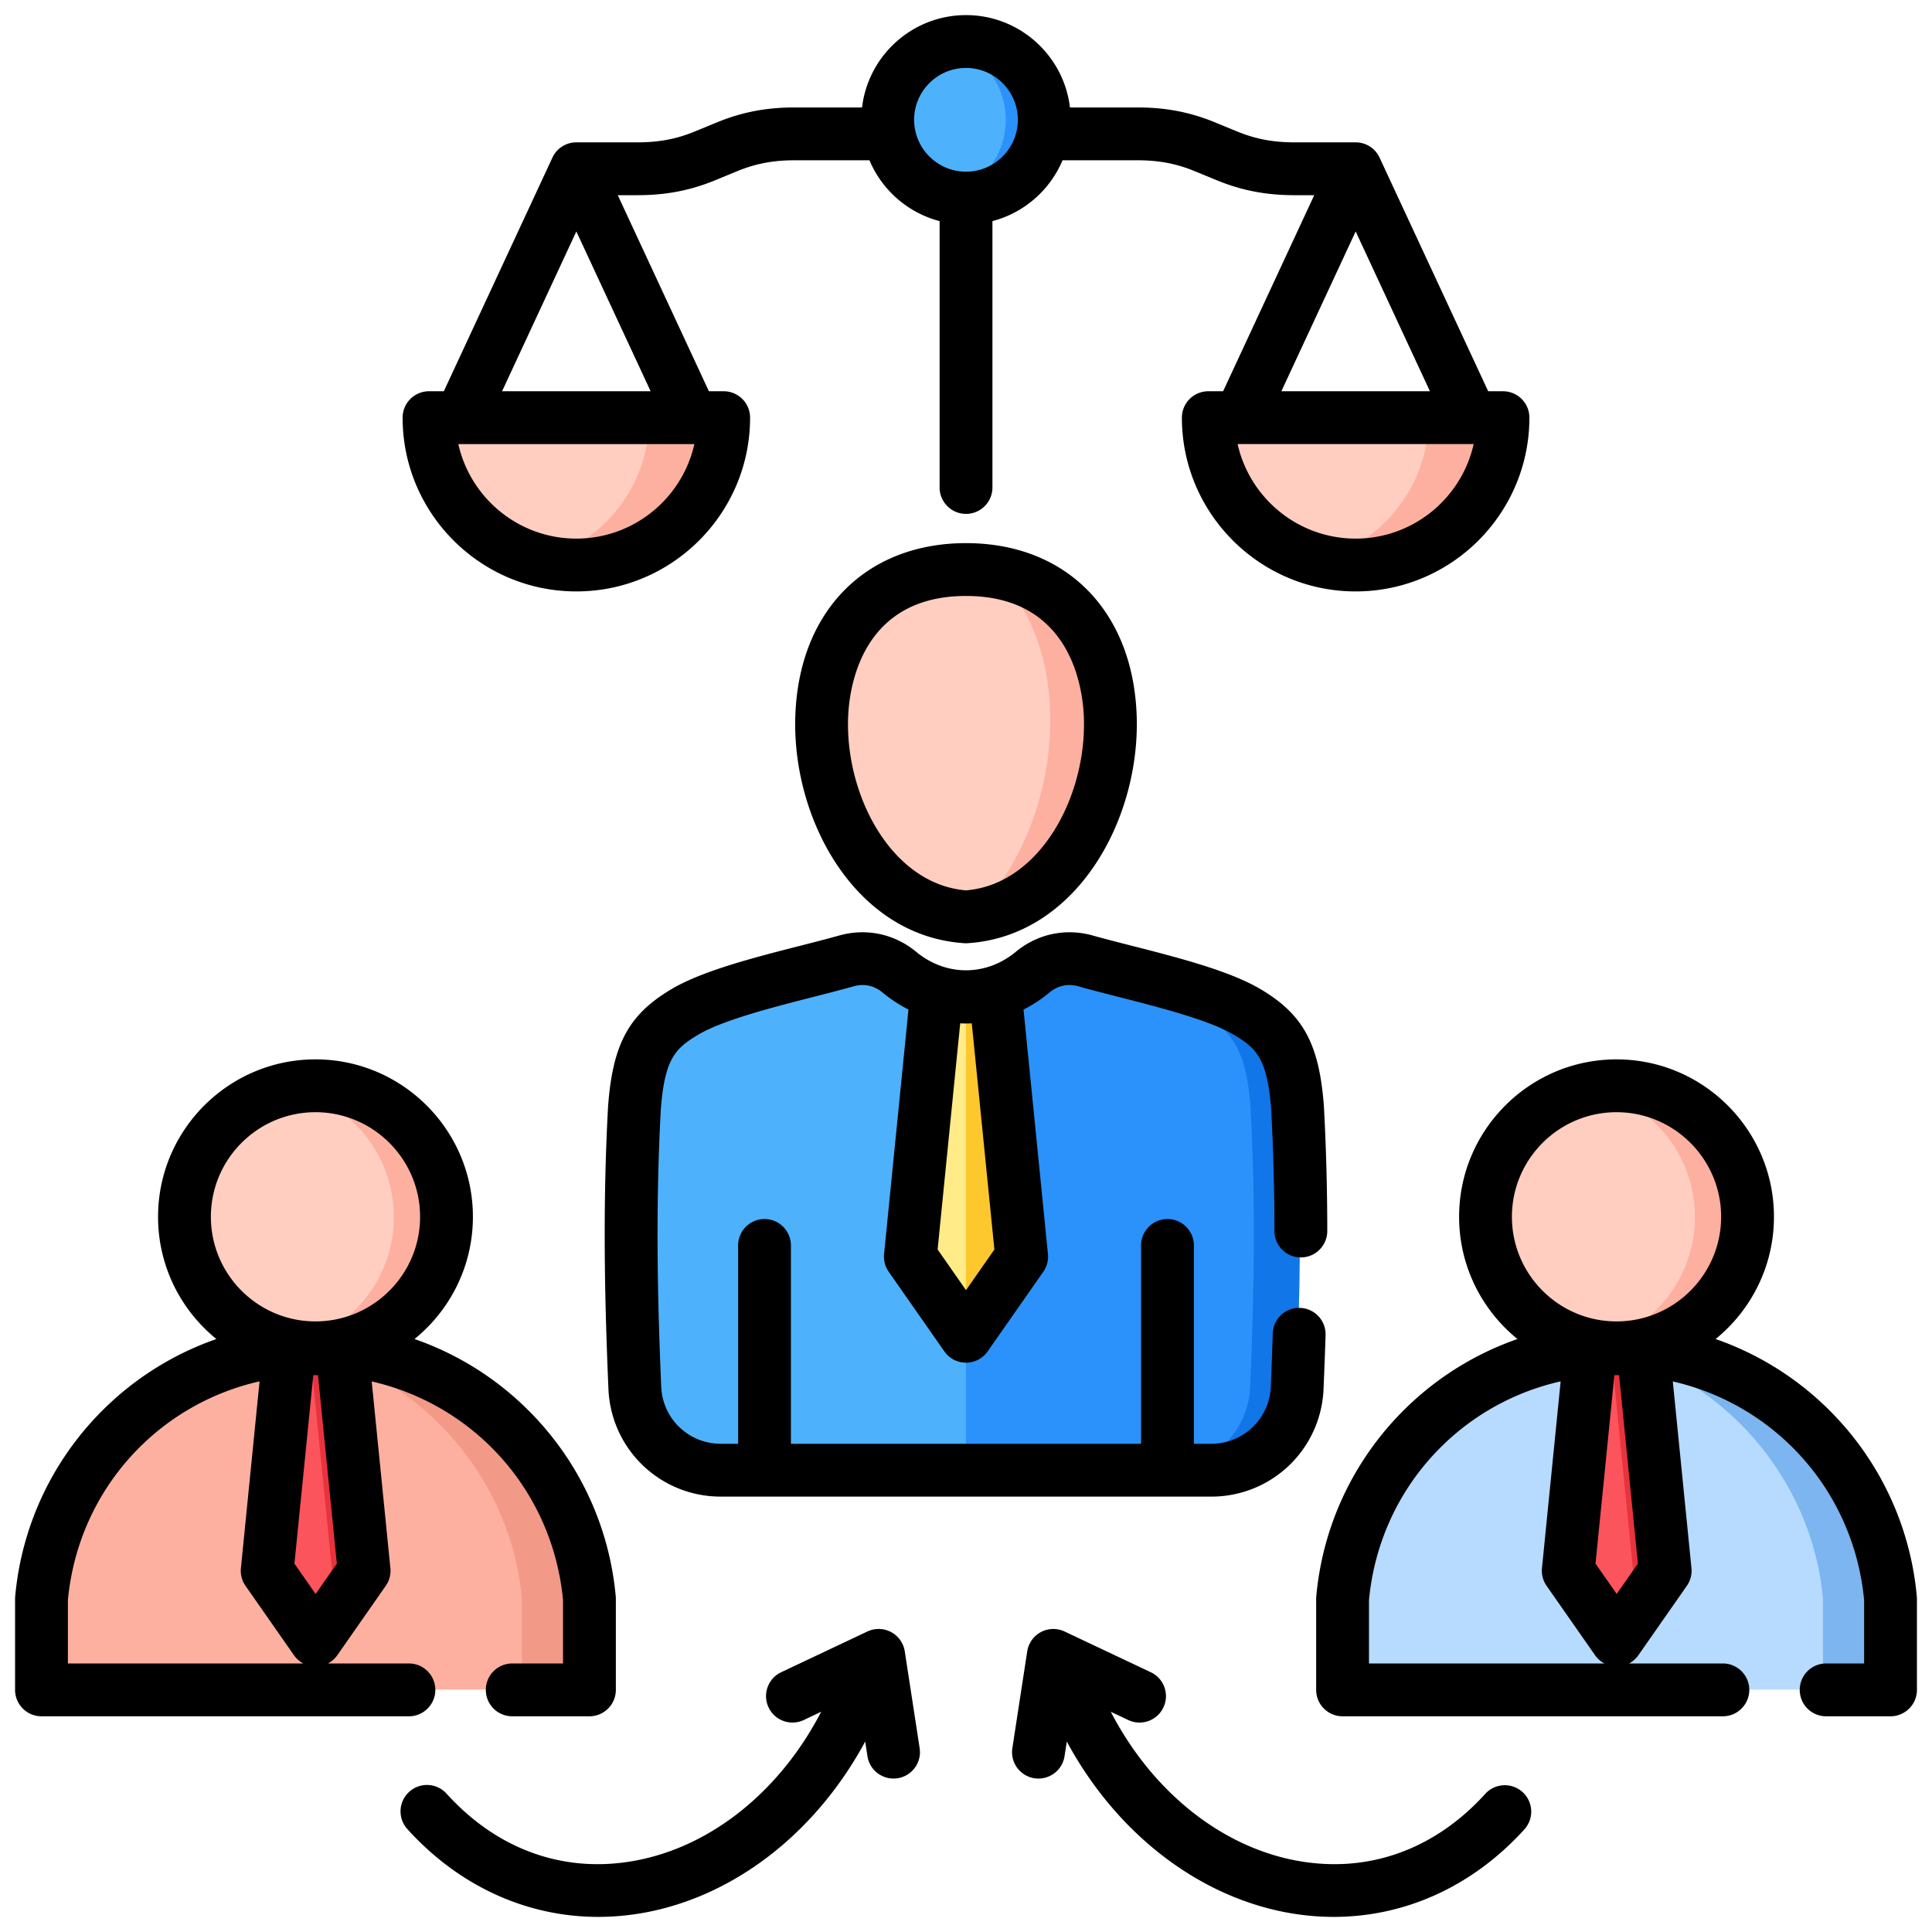
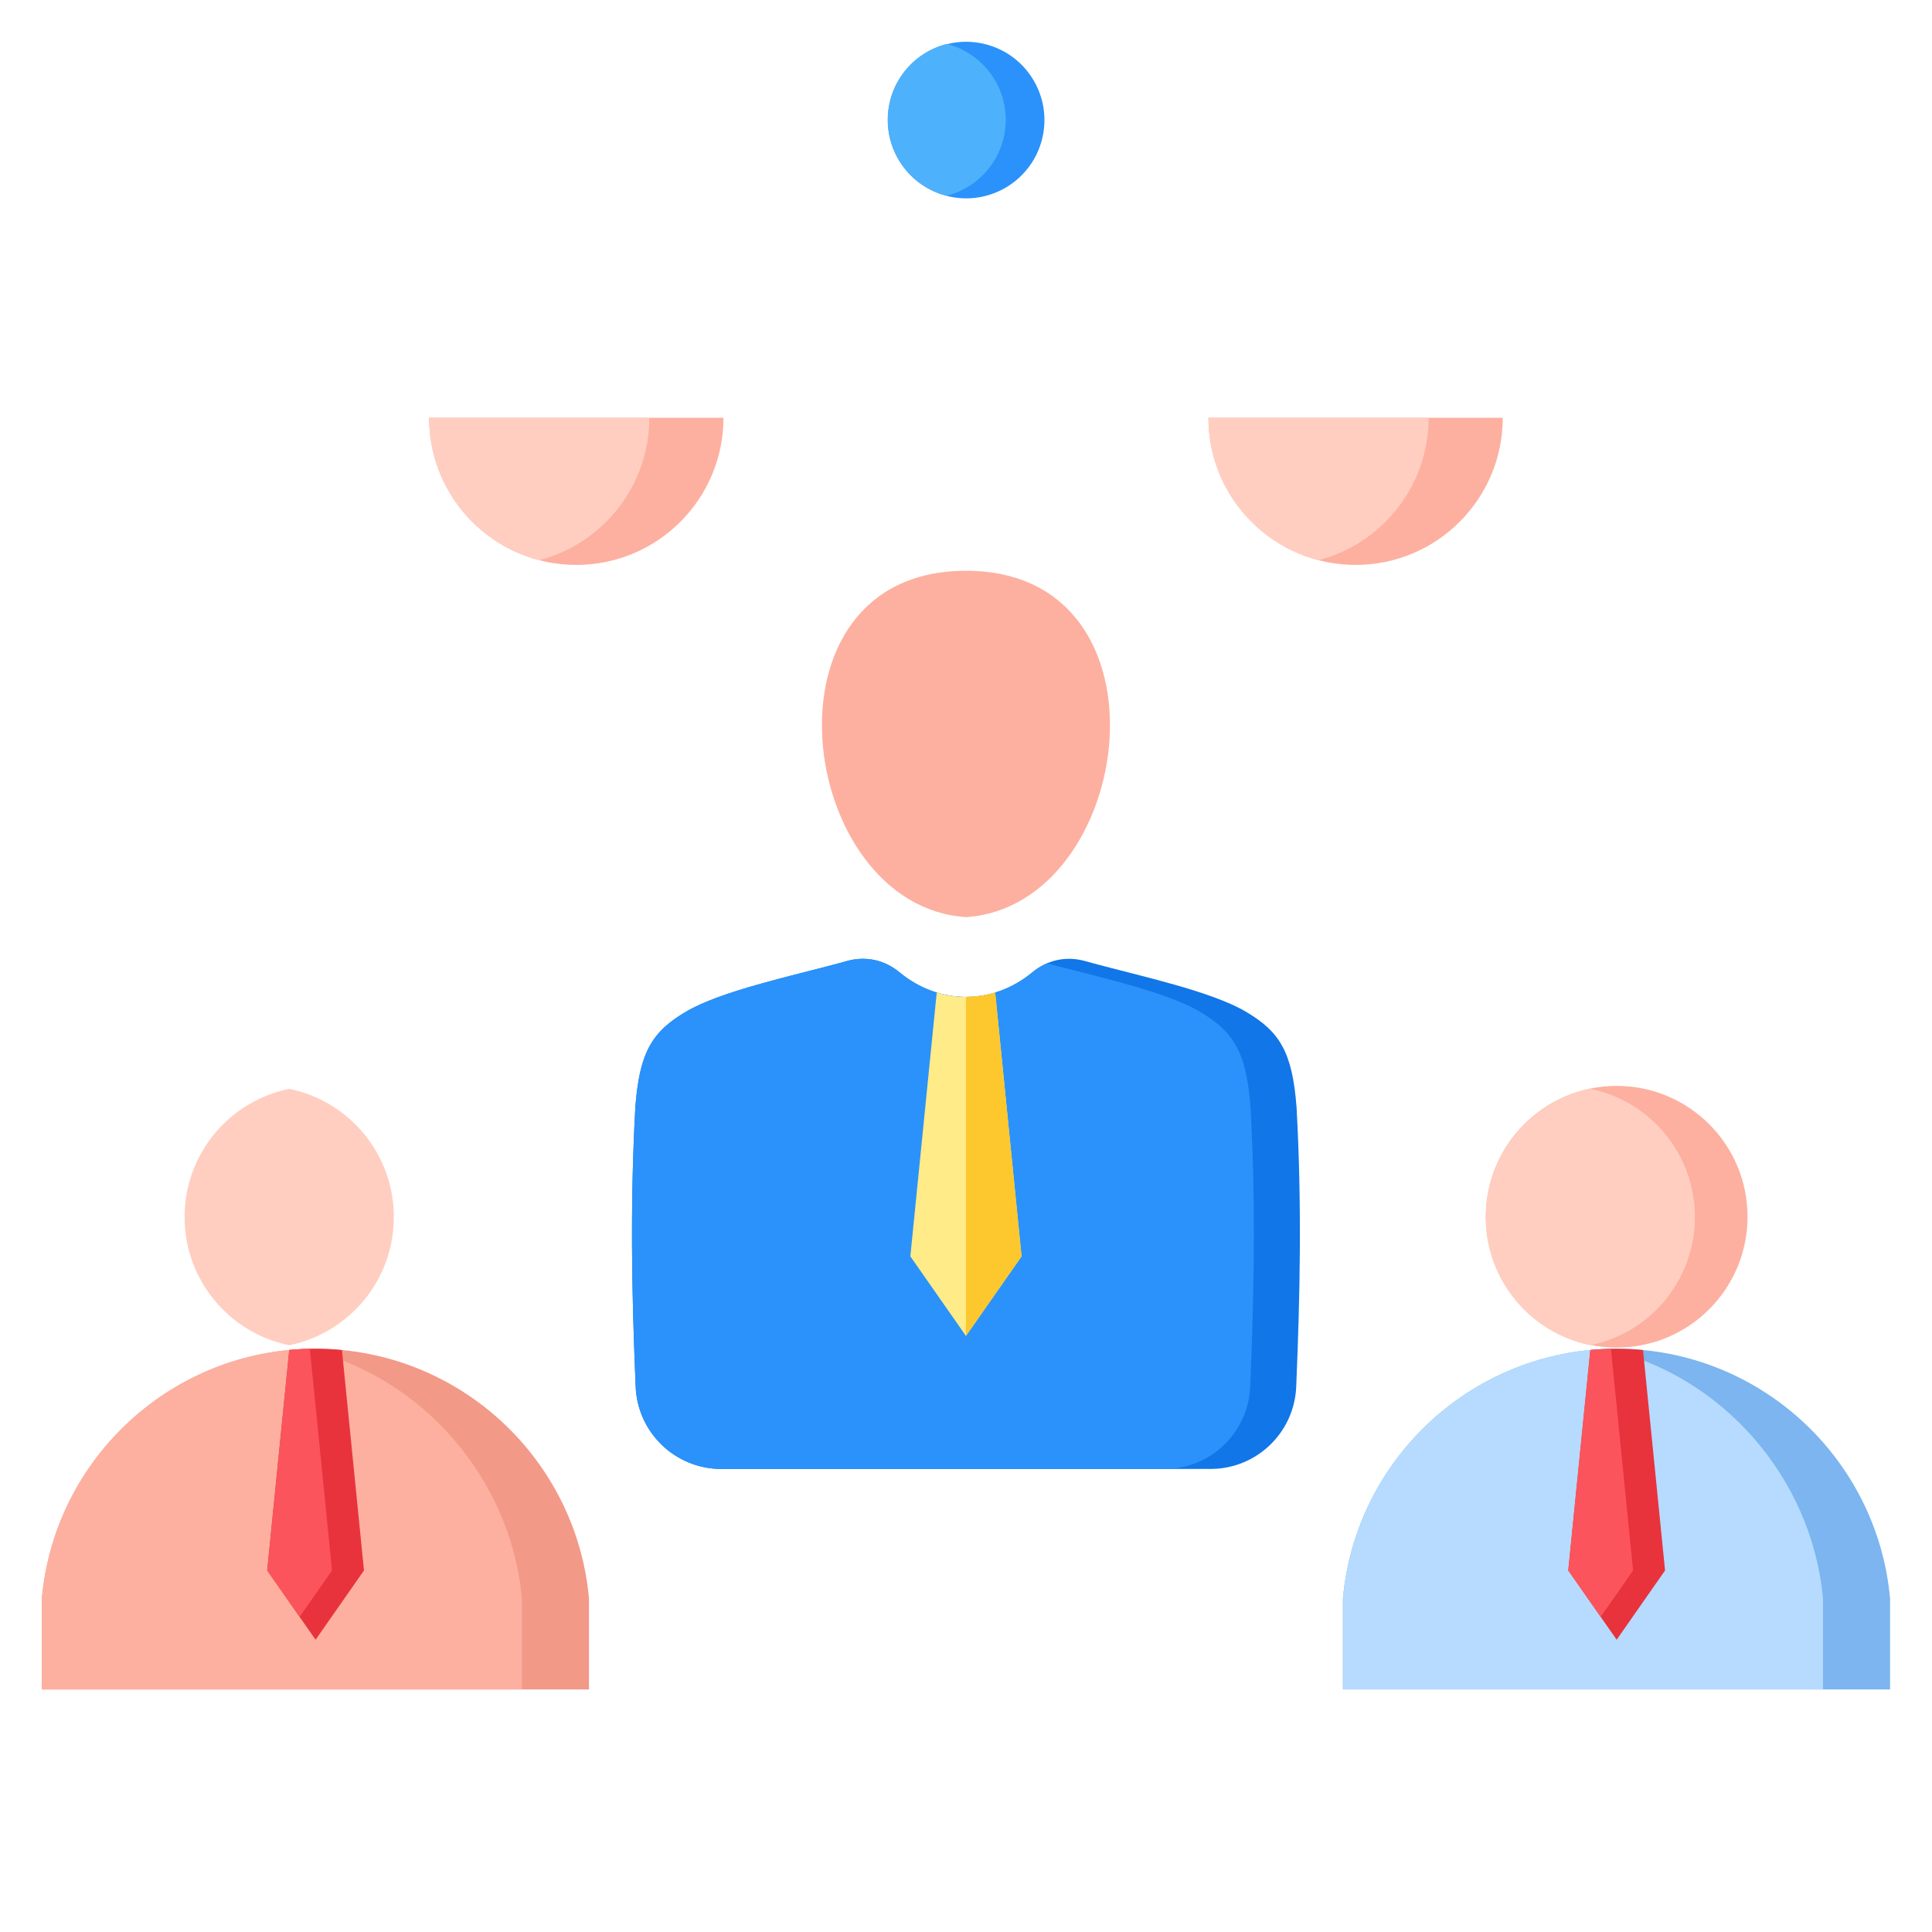
<svg xmlns="http://www.w3.org/2000/svg" version="1.1" width="512" height="512" x="0" y="0" viewBox="0 0 512 512" style="enable-background:new 0 0 512 512" xml:space="preserve" class="hovered-paths">
  <g>
    <path fill="#1176e8" fill-rule="evenodd" d="M343.511 367.519c1.036-24.536 1.505-48.41.09-74.096-1.118-14.538-4.37-20.002-13.498-25.353-9.248-5.422-27.642-9.337-40.635-12.853l-1.862-.518c-5.037-1.403-9.999-.348-14.029 2.983-10.498 8.675-24.683 8.675-35.181 0-4.031-3.331-8.993-4.386-14.03-2.983l-1.861.518c-12.993 3.516-31.387 7.431-40.635 12.853-9.127 5.351-12.38 10.815-13.497 25.353-1.414 25.686-.945 49.56.09 74.096.514 12.171 10.526 21.769 22.707 21.769h129.634c12.182 0 22.193-9.598 22.707-21.769z" opacity="1" data-original="#1176e8" />
    <path fill="#2a92fa" fill-rule="evenodd" d="M277.493 255.278a16.047 16.047 0 0 0-3.915 2.403c-10.498 8.675-24.683 8.675-35.181 0-4.031-3.331-8.992-4.386-14.029-2.983l-1.861.519c-12.993 3.516-31.387 7.431-40.636 12.853-9.127 5.351-12.38 10.815-13.497 25.353-1.414 25.686-.945 49.56.09 74.096.514 12.171 10.526 21.769 22.707 21.769h117.43c12.182 0 22.193-9.598 22.707-21.769 1.036-24.536 1.505-48.41.09-74.096-1.118-14.538-4.37-20.002-13.497-25.353-9.195-5.391-27.428-9.292-40.408-12.792z" opacity="1" data-original="#2a92fa" />
-     <path fill="#4eb1fc" fill-rule="evenodd" d="M255.987 264.187c-6.171 0-12.342-2.169-17.591-6.506-4.031-3.331-8.993-4.386-14.03-2.983l-1.862.518c-12.993 3.516-31.387 7.431-40.636 12.854-9.127 5.35-12.38 10.815-13.497 25.353-1.415 25.686-.946 49.56.09 74.096.514 12.171 10.526 21.769 22.707 21.769h64.817V264.187z" opacity="1" data-original="#4eb1fc" class="hovered-path" />
    <path fill="#fdb0a0" fill-rule="evenodd" d="M255.987 243.046c-44.803-2.906-56.635-91.788 0-91.788s44.803 88.883 0 91.788z" opacity="1" data-original="#fdb0a0" />
-     <path fill="#ffcec0" fill-rule="evenodd" d="M255.987 243.046c-44.803-2.906-56.635-91.788 0-91.788 2.798 0 5.422.225 7.89.637 22.76 22.312 17.226 69.032-6.63 91.03-.419.043-.835.093-1.26.121z" opacity="1" data-original="#ffcec0" />
    <path fill="#ffeb87" fill-rule="evenodd" d="m248.243 263.018-6.993 69.925 14.737 21.094 14.737-21.094-6.993-69.925a26.5 26.5 0 0 1-15.489 0z" opacity="1" data-original="#ffeb87" />
    <path fill="#fdc72e" fill-rule="evenodd" d="m255.987 354.037 14.737-21.094-6.993-69.925a26.598 26.598 0 0 1-7.745 1.157v89.863z" opacity="1" data-original="#fdc72e" />
    <circle cx="255.987" cy="31.748" r="20.744" fill="#2a92fa" transform="rotate(-76.7 256.06 31.749)" opacity="1" data-original="#2a92fa" />
    <path fill="#4eb1fc" fill-rule="evenodd" d="M250.887 51.859c-8.99-2.273-15.644-10.415-15.644-20.111s6.654-17.839 15.644-20.112c8.99 2.273 15.644 10.415 15.644 20.112s-6.654 17.839-15.644 20.111z" opacity="1" data-original="#4eb1fc" class="hovered-path" />
    <path fill="#7cb5ef" fill-rule="evenodd" d="M428.386 357.435c37.977 0 69.157 29.081 72.5 66.187v24.096h-145v-24.096c3.343-37.106 34.523-66.187 72.5-66.187z" opacity="1" data-original="#7cb5ef" />
    <path fill="#b6dbff" fill-rule="evenodd" d="M483.101 447.718H355.887v-24.096c3.26-36.19 33-64.74 69.699-66.129 30.803 6.962 54.637 34.188 57.516 66.129v24.096z" opacity="1" data-original="#b6dbff" />
    <circle cx="428.386" cy="322.528" r="34.672" fill="#fdb0a0" transform="rotate(-2.87 426.763 321.373)" opacity="1" data-original="#fdb0a0" />
    <path fill="#ffcec0" fill-rule="evenodd" d="M421.441 356.504c-15.82-3.217-27.727-17.206-27.727-33.976s11.906-30.759 27.727-33.976c15.82 3.217 27.727 17.206 27.727 33.976s-11.906 30.759-27.727 33.976z" opacity="1" data-original="#ffcec0" />
    <path fill="#e8333c" fill-rule="evenodd" d="m421.452 357.762-5.843 58.429 12.825 18.357 12.824-18.357-5.843-58.421a73.562 73.562 0 0 0-13.963-.008z" opacity="1" data-original="#e8333c" />
-     <path fill="#fb545c" fill-rule="evenodd" d="m421.452 357.762-5.843 58.429 8.59 12.295 8.59-12.295-4.981-49.801-.894-8.941a74.048 74.048 0 0 0-5.462.312z" opacity="1" data-original="#fb545c" />
+     <path fill="#fb545c" fill-rule="evenodd" d="m421.452 357.762-5.843 58.429 8.59 12.295 8.59-12.295-4.981-49.801-.894-8.941z" opacity="1" data-original="#fb545c" />
    <path fill="#f29988" fill-rule="evenodd" d="M83.588 357.435c37.977 0 69.157 29.081 72.5 66.187v24.096h-145v-24.096c3.343-37.106 34.523-66.187 72.5-66.187z" opacity="1" data-original="#f29988" />
    <path fill="#fdb0a0" fill-rule="evenodd" d="M138.302 447.718H11.088v-24.096c3.26-36.19 33-64.74 69.699-66.129 30.803 6.962 54.638 34.188 57.516 66.129v24.096z" opacity="1" data-original="#fdb0a0" />
-     <circle cx="83.588" cy="322.528" r="34.672" fill="#fdb0a0" transform="rotate(-87.6 83.665 322.608)" opacity="1" data-original="#fdb0a0" />
    <g fill-rule="evenodd">
      <path fill="#ffcec0" d="M76.643 356.504c-15.82-3.217-27.727-17.206-27.727-33.976s11.906-30.759 27.727-33.976c15.82 3.217 27.727 17.206 27.727 33.976s-11.906 30.759-27.727 33.976z" opacity="1" data-original="#ffcec0" />
      <path fill="#e8333c" d="m76.654 357.762-5.843 58.429 12.824 18.357 12.824-18.357-5.842-58.421a73.562 73.562 0 0 0-13.963-.008z" opacity="1" data-original="#e8333c" />
      <path fill="#fb545c" d="m76.654 357.762-5.843 58.429 8.59 12.295 8.59-12.295-4.981-49.801-.894-8.941a74.048 74.048 0 0 0-5.462.312z" opacity="1" data-original="#fb545c" />
      <path fill="#fdb0a0" d="M398.248 110.709c0 21.539-17.461 39-39 39s-39-17.461-39-39z" opacity="1" data-original="#fdb0a0" />
      <path fill="#ffcec0" d="M349.421 148.459c-16.782-4.356-29.173-19.605-29.173-37.749h58.347c0 18.144-12.392 33.394-29.174 37.749z" opacity="1" data-original="#ffcec0" />
      <path fill="#fdb0a0" d="M191.727 110.709c0 21.539-17.461 39-39 39s-39-17.461-39-39z" opacity="1" data-original="#fdb0a0" />
      <path fill="#ffcec0" d="M142.899 148.459c-16.782-4.356-29.173-19.605-29.173-37.749h58.347c0 18.144-12.392 33.394-29.174 37.749z" opacity="1" data-original="#ffcec0" />
-       <path d="M403.493 474.916a7.001 7.001 0 0 1 .482 9.889c-13.689 15.091-31.6 23.191-50.514 23.191-4.266 0-8.589-.41-12.927-1.25-23.792-4.609-45.01-21.461-57.821-45.22l-.598 3.869c-.583 3.832-4.159 6.441-7.982 5.861-3.817-.591-6.439-4.161-5.847-7.981l3.938-25.638a7.015 7.015 0 0 1 3.63-5.121 7.013 7.013 0 0 1 6.28-.149l22.852 10.8c3.485 1.649 4.989 5.829 3.326 9.32-1.648 3.5-5.818 4.989-9.317 3.34l-4.623-2.189c10.763 20.769 28.752 35.48 48.822 39.37 18.89 3.649 36.787-2.6 50.408-17.61a7.005 7.005 0 0 1 9.891-.48zm-159.78-11.642c.593 3.82-2.029 7.39-5.852 7.981-3.817.58-7.399-2.03-7.977-5.861l-.602-3.869c-12.807 23.759-34.03 40.611-57.821 45.22a67.926 67.926 0 0 1-12.927 1.25c-18.909 0-36.82-8.1-50.509-23.191a7.001 7.001 0 1 1 10.368-9.409c13.622 15.01 31.523 21.268 50.413 17.61 20.071-3.89 38.059-18.6 48.817-39.37l-4.618 2.189c-3.499 1.649-7.673.16-9.322-3.34-1.658-3.491-.159-7.671 3.331-9.32l22.847-10.8a7.023 7.023 0 0 1 6.285.149 7.019 7.019 0 0 1 3.63 5.121l3.938 25.638zM17.996 424.026c2.738-28.94 23.551-51.79 50.789-57.95l-4.941 49.49a6.96 6.96 0 0 0 1.219 4.699l12.84 18.39a7.126 7.126 0 0 0 2.477 2.18H17.996v-16.81zm65.606-129.281c15.284 0 27.725 12.442 27.725 27.72s-12.44 27.721-27.725 27.721-27.715-12.43-27.715-27.721 12.426-27.72 27.715-27.72zm5.664 119.631-4.993-49.94c-.227 0-.448-.01-.67-.01-.198 0-.39.01-.578.01l-4.999 49.94 5.62 8.04zm26.101 33.46c0-3.869-3.133-7-7.004-7H86.914a7.149 7.149 0 0 0 2.473-2.18l12.841-18.39a6.969 6.969 0 0 0 1.229-4.699l-4.95-49.47c27.199 6.2 47.959 29.02 50.702 57.929v16.81h-13.462c-3.871 0-6.999 3.131-6.999 7s3.128 7 6.999 7h20.456a7.007 7.007 0 0 0 7.004-7v-24.131c0-.209-.01-.42-.029-.628-1.783-19.791-10.85-38.111-25.532-51.601a79.726 79.726 0 0 0-27.792-16.62c9.433-7.65 15.472-19.331 15.472-32.391 0-23-18.721-41.719-41.722-41.719s-41.717 18.719-41.717 41.719c0 13.059 6.03 24.741 15.458 32.391a79.8 79.8 0 0 0-27.788 16.62c-14.682 13.49-23.739 31.81-25.532 51.601-.019.209-.029.42-.029.628v24.131c0 3.86 3.142 7 6.998 7h97.368c3.87 0 7.004-3.14 7.004-7zm318.696-33.46-5.62 8.04-5.615-8.04 4.998-49.94c.188 0 .381-.01.569-.01.232 0 .453.01.68.01l4.989 49.94zm-71.269 26.459h62.381a7.133 7.133 0 0 1-2.468-2.18l-12.841-18.39a6.969 6.969 0 0 1-1.229-4.699l4.95-49.49c-27.243 6.161-48.051 29.01-50.793 57.95v16.81zm65.6-146.09c15.289 0 27.72 12.442 27.72 27.72s-12.431 27.721-27.72 27.721-27.72-12.43-27.72-27.721 12.441-27.72 27.72-27.72zm79.579 128.332c-1.788-19.791-10.85-38.111-25.527-51.601a79.857 79.857 0 0 0-27.793-16.62c9.428-7.65 15.463-19.331 15.463-32.391 0-23-18.711-41.719-41.722-41.719s-41.717 18.719-41.717 41.719c0 13.059 6.04 24.741 15.468 32.391a79.763 79.763 0 0 0-27.792 16.62c-14.677 13.49-23.748 31.81-25.527 51.601-.019.209-.029.42-.029.628v24.131c0 3.86 3.138 7 6.999 7h100.782c3.856 0 6.999-3.14 6.999-7s-3.143-7-6.999-7h-24.862a7.133 7.133 0 0 0 2.468-2.18l12.841-18.39a6.942 6.942 0 0 0 1.229-4.699l-4.945-49.47c27.195 6.2 47.959 29.02 50.697 57.929v16.81h-10.059a7 7 0 0 0 0 14h17.058c3.861 0 7.004-3.14 7.004-7v-24.131c0-.209-.01-.42-.034-.628zM224.752 190.295c.241-7.59 3.225-32.358 31.253-32.358s30.998 24.768 31.239 32.358c.68 20.871-11.698 44.051-31.239 45.661-19.55-1.61-31.932-24.79-31.253-45.661zm30.791 59.661c.149.009.304.021.463.021.149 0 .299-.011.448-.021 28.8-1.87 45.67-32.66 44.783-60.121-.901-27.878-18.663-45.899-45.231-45.899s-44.34 18.021-45.241 45.899c-.892 27.461 15.979 58.251 44.778 60.121zm7.982 81.17-7.519 10.779-7.529-10.779 5.986-59.93c1.022.049 2.053.049 3.07 0l5.991 59.93zm22.312-69.73c-2.853-.791-5.461-.241-7.741 1.649a36.951 36.951 0 0 1-6.849 4.5l6.468 64.771a7.023 7.023 0 0 1-1.219 4.7l-14.759 21.12c-1.311 1.869-3.451 2.99-5.731 2.99s-4.429-1.12-5.741-2.99l-14.759-21.12a7.018 7.018 0 0 1-1.219-4.7l6.468-64.771a36.786 36.786 0 0 1-6.849-4.5c-2.28-1.89-4.892-2.44-7.732-1.649l-1.87.52c-2.728.74-5.63 1.48-8.637 2.25-10.652 2.721-23.912 6.11-30.453 9.939-6.358 3.73-9.057 6.571-10.088 19.851-1.49 27.26-.791 52.47.101 73.539a15.752 15.752 0 0 0 15.776 15.121h4.603v-52.561a7 7 0 0 1 6.999-7.001 7 7 0 0 1 6.998 7.001v52.561h92.791v-52.561c0-3.86 3.143-7.001 6.999-7.001s7.003 3.141 7.003 7.001v52.561h4.598c8.488 0 15.419-6.64 15.781-15.121.212-5.07.381-9.689.52-14.11.12-3.869 3.35-6.929 7.22-6.78a7.002 7.002 0 0 1 6.777 7.221c-.149 4.47-.318 9.139-.54 14.261a29.707 29.707 0 0 1-29.759 28.529H191.002c-16.008 0-29.089-12.53-29.759-28.529-.911-21.43-1.629-47.091-.092-74.98 0-.051.015-.102.015-.15 1.258-16.421 5.548-24.23 16.966-30.931 8.242-4.83 21.96-8.33 34.063-11.42 2.94-.749 5.779-1.48 8.396-2.19l1.822-.501c7.201-2.009 14.638-.429 20.398 4.34 7.89 6.511 18.48 6.511 26.37 0 5.76-4.769 13.192-6.349 20.403-4.34l1.87.522c2.569.689 5.408 1.42 8.348 2.169 12.098 3.09 25.821 6.59 34.058 11.42 11.433 6.701 15.708 14.511 16.972 30.931 0 .049.01.1.01.15.588 10.749.887 21.579.901 33.11 0 3.869-3.133 7.01-6.994 7.01h-.01c-3.856 0-6.999-3.131-6.999-6.991-.01-11.25-.299-21.82-.868-32.279-1.032-13.28-3.731-16.121-10.093-19.851-6.536-3.83-19.801-7.218-30.448-9.939-3.003-.77-5.909-1.51-8.589-2.229l-1.909-.54zM152.735 61.337l19.69 42.35h-39.37zm0 81.4c-15.26 0-28.072-10.73-31.272-25.051h62.55c-3.201 14.321-16.007 25.051-31.277 25.051zm103.27-124.731c7.568 0 13.737 6.17 13.737 13.739s-6.17 13.75-13.737 13.75-13.751-6.17-13.751-13.75 6.17-13.739 13.751-13.739zm122.94 85.68h-39.37l19.69-42.35zm-19.68 39.05c-15.27 0-28.082-10.73-31.282-25.051h62.55c-3.201 14.321-16.007 25.051-31.268 25.051zm-206.529 13.998c-25.392 0-46.041-20.66-46.041-46.05a6.999 6.999 0 0 1 6.999-6.998h3.924l28.776-61.911a6.987 6.987 0 0 1 6.343-4.05h16.248c5.639 0 10.32-.89 15.149-2.878l5.929-2.44c6.522-2.681 13.033-3.931 20.48-3.931h17.911c1.62-13.761 13.351-24.471 27.551-24.471s25.917 10.71 27.542 24.471h17.907c7.452 0 13.959 1.25 20.48 3.931l5.934 2.44c4.825 1.988 9.51 2.878 15.145 2.878h16.253a6.98 6.98 0 0 1 6.338 4.05l28.78 61.911h3.923a7.002 7.002 0 0 1 6.999 6.998c0 25.39-20.649 46.05-46.041 46.05s-46.051-20.66-46.051-46.05a6.999 6.999 0 0 1 6.999-6.998h3.923l24.148-51.96h-5.273c-7.447 0-13.959-1.25-20.476-3.931l-5.933-2.439c-4.83-1.99-9.505-2.88-15.149-2.88h-19.868c-3.321 7.889-10.18 13.929-18.581 16.121v70.589c0 3.86-3.138 7.001-6.999 7.001s-6.999-3.141-6.999-7.001V58.597c-8.411-2.192-15.27-8.232-18.591-16.121h-19.873c-5.639 0-10.32.89-15.149 2.88l-5.929 2.439c-6.522 2.681-13.029 3.931-20.481 3.931h-5.268l24.148 51.96h3.919a7 7 0 0 1 6.999 6.998c0 25.39-20.659 46.05-46.046 46.05z" fill="#000000" opacity="1" data-original="#000000" />
    </g>
  </g>
</svg>